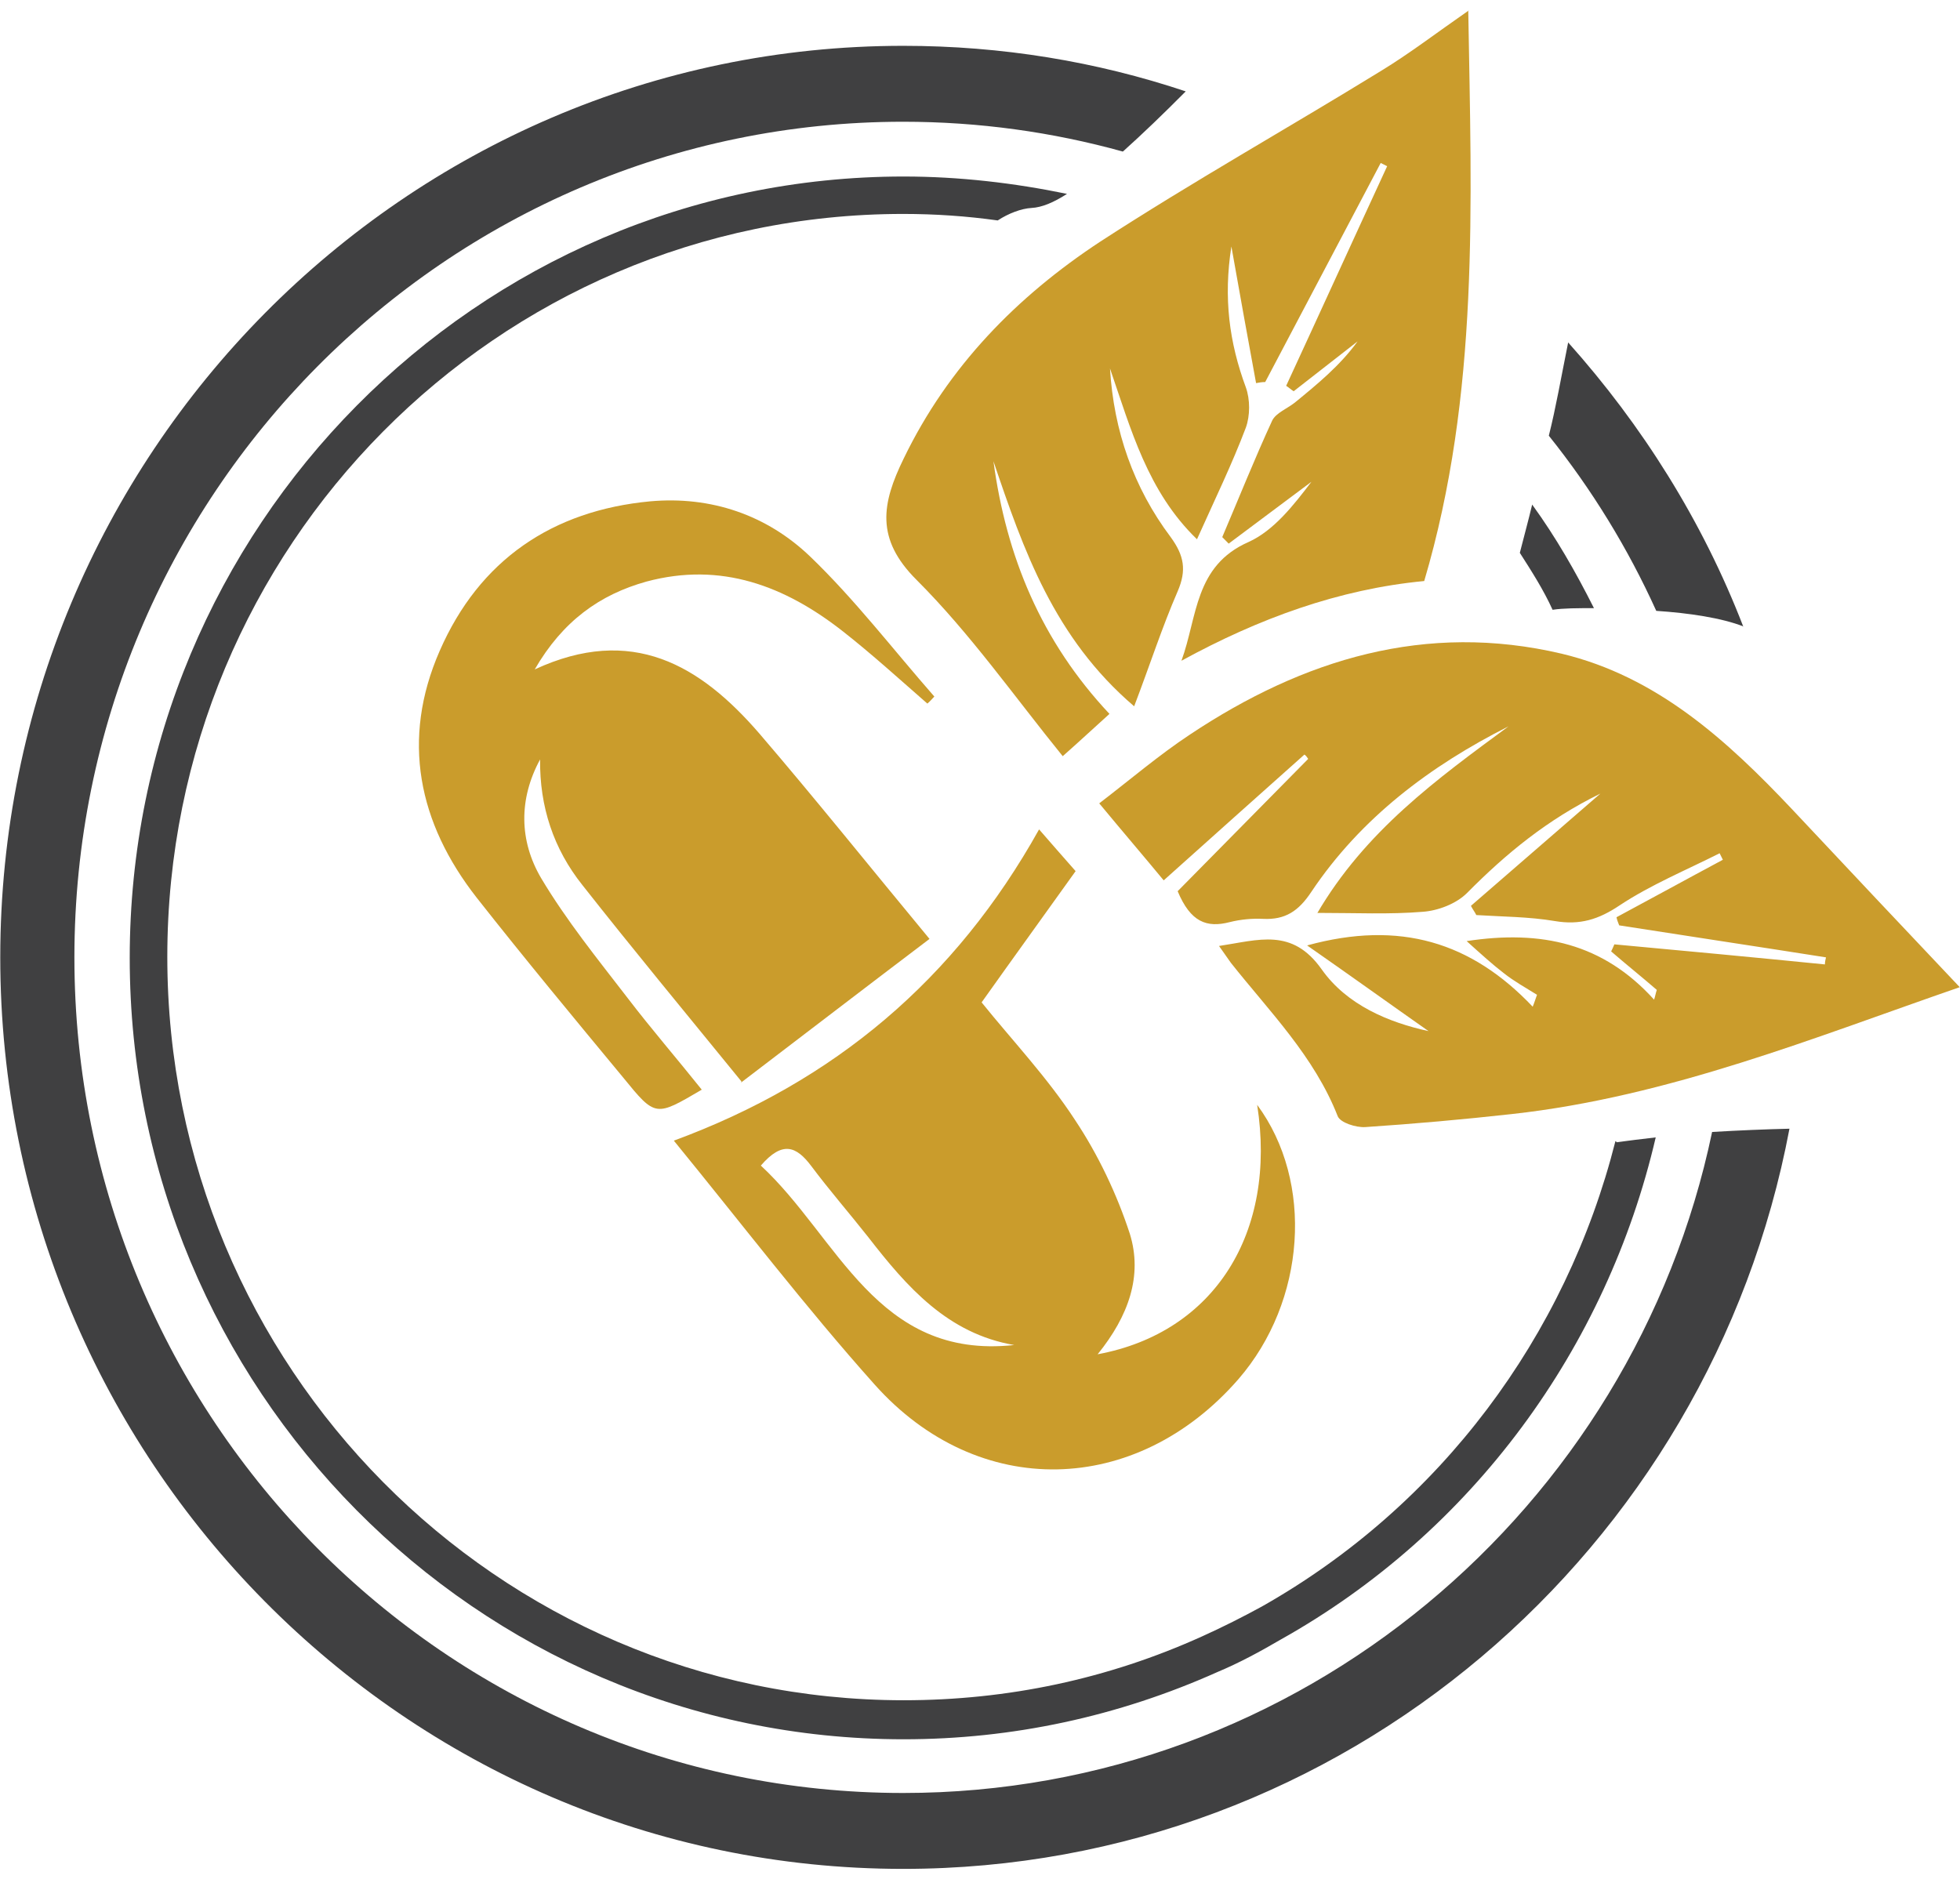
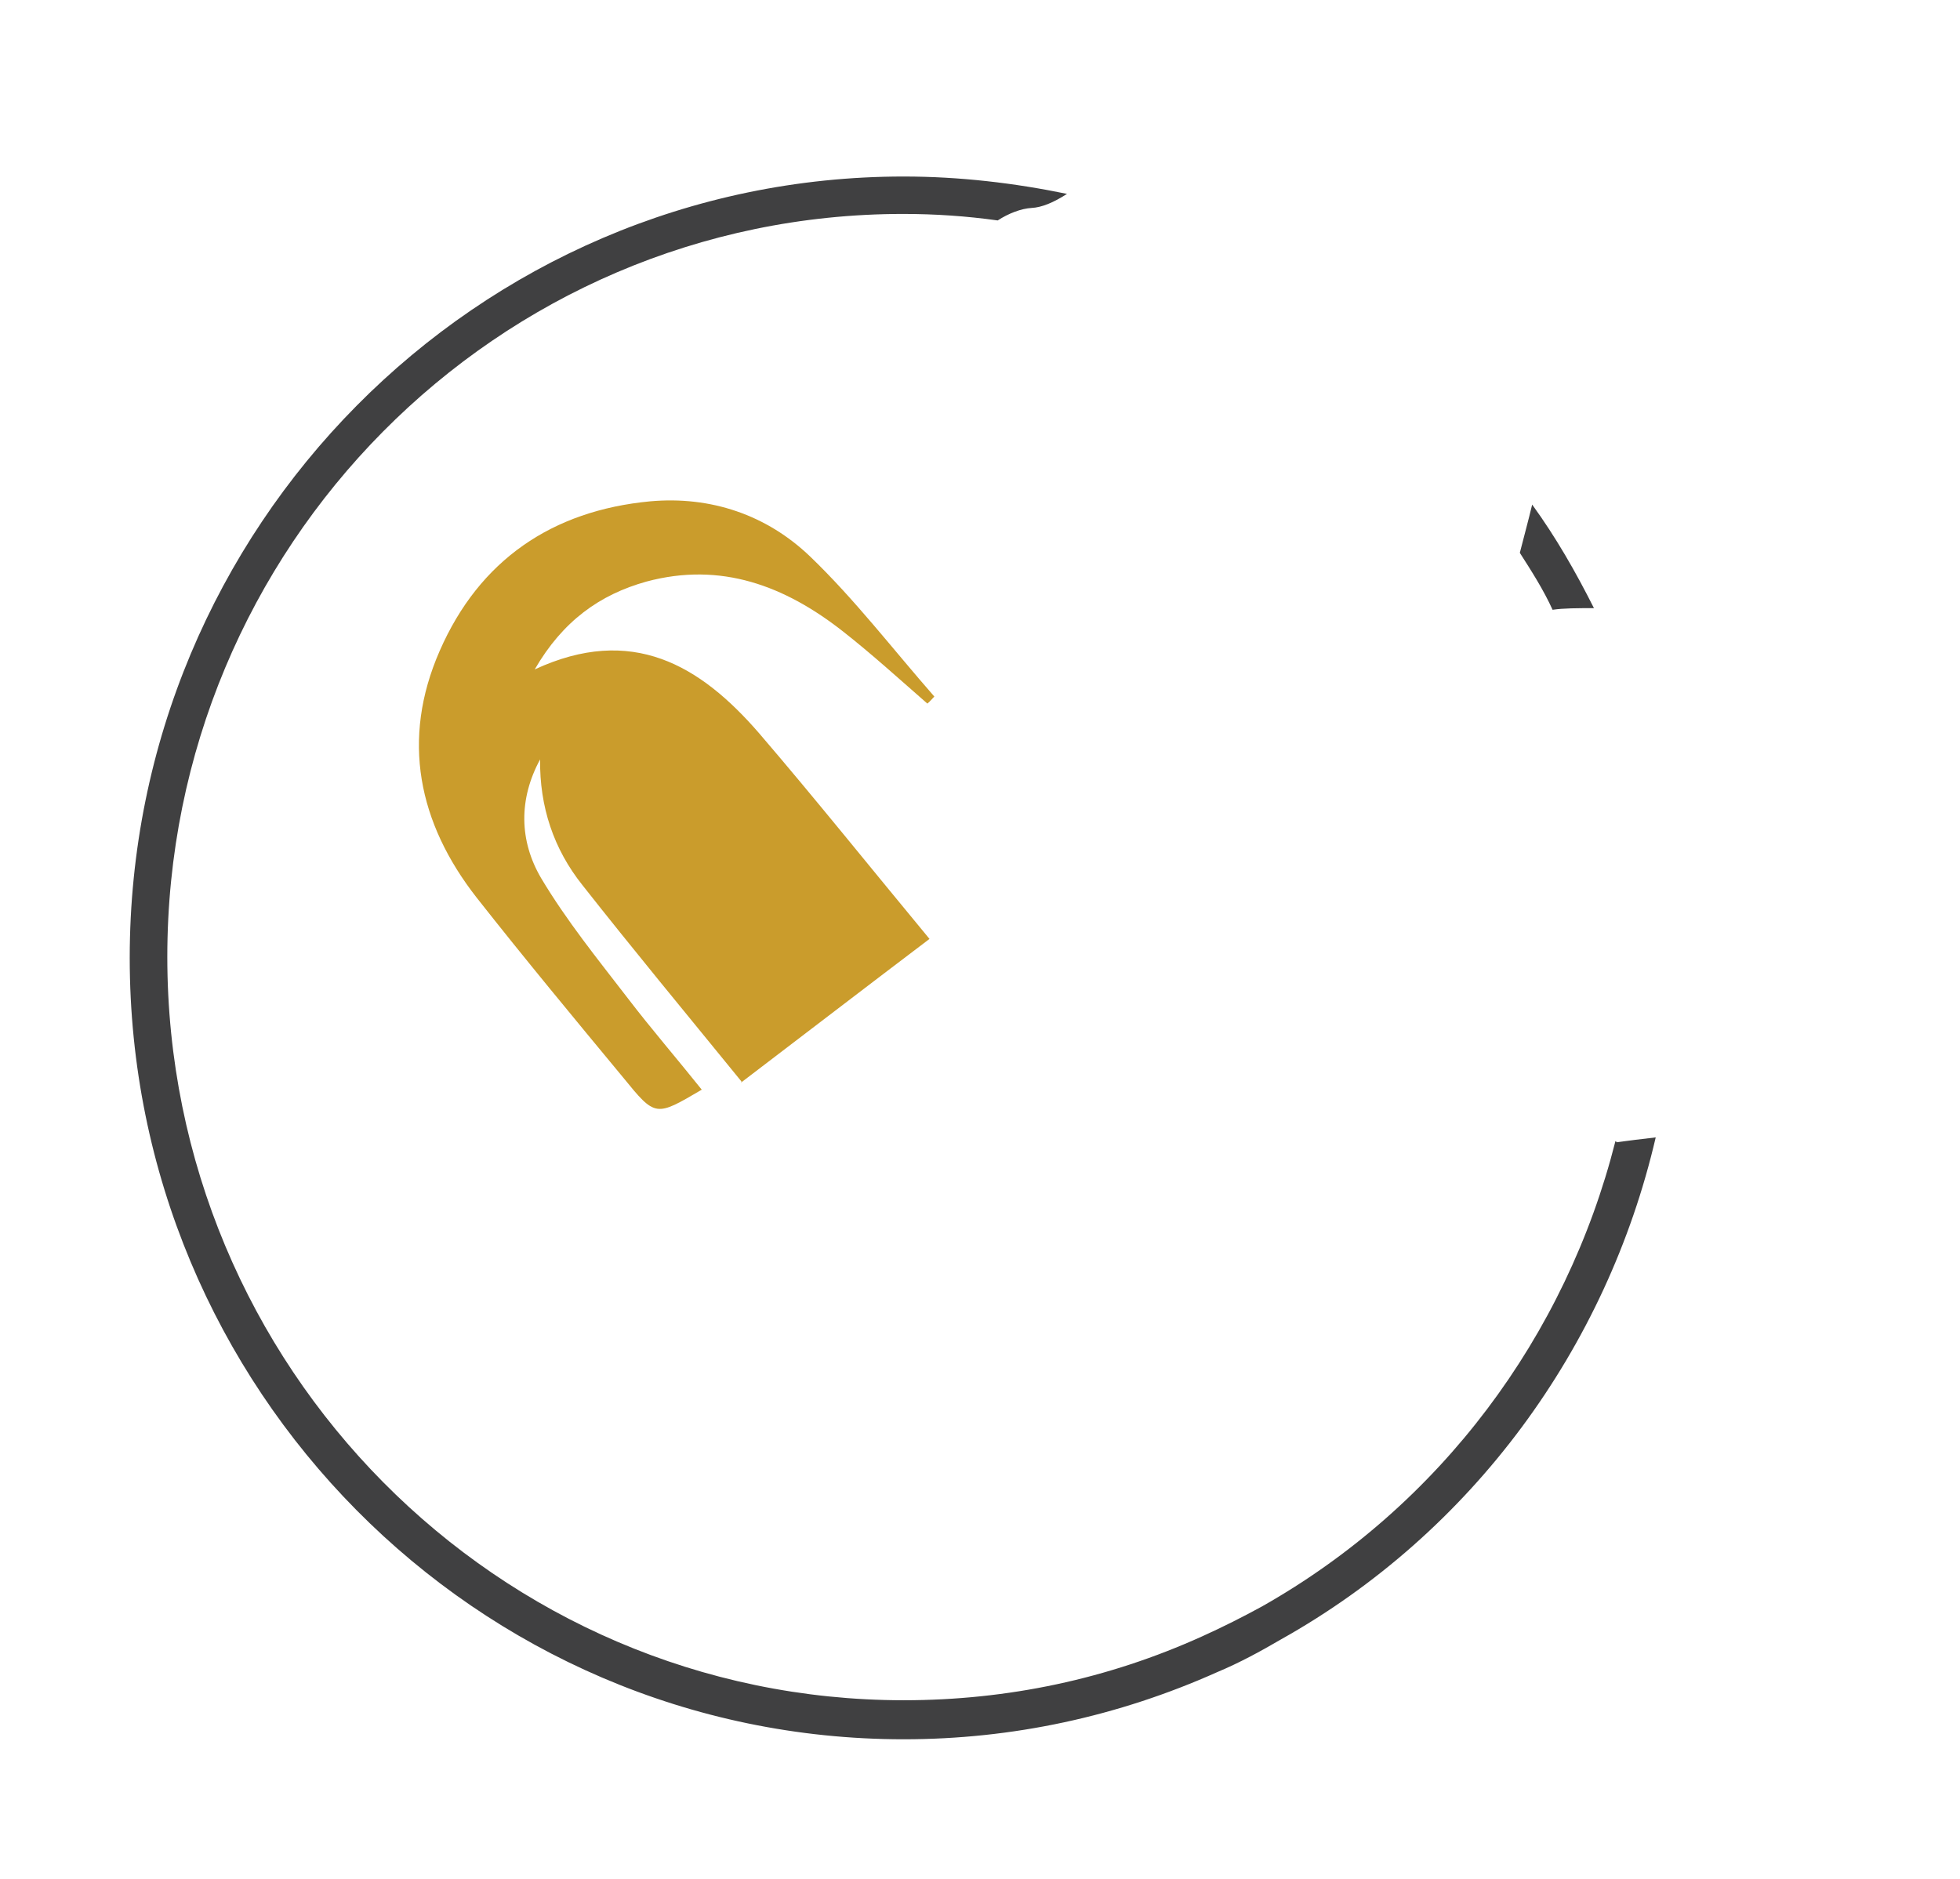
<svg xmlns="http://www.w3.org/2000/svg" width="97" height="93" viewBox="0 0 97 93" fill="none">
-   <path d="M84.732 56.028C80.825 74.709 64.317 88.746 44.699 88.746C22.077 88.746 3.682 70.226 3.682 47.386C3.682 24.545 22.077 6.026 44.699 6.026C48.447 6.026 52.089 6.536 55.571 7.502C56.528 6.643 57.591 5.623 58.681 4.523C54.268 3.047 49.59 2.268 44.699 2.268C20.03 2.268 0.013 22.532 0.013 47.386C0.013 72.239 20.03 92.503 44.699 92.503C66.47 92.503 84.626 76.722 88.56 55.867C87.39 55.894 86.088 55.948 84.732 56.028ZM86.274 31.014C84.254 25.78 81.276 21.056 77.608 16.95C77.262 18.667 76.997 20.197 76.651 21.566C78.778 24.223 80.559 27.122 81.968 30.235C83.589 30.343 85.211 30.584 86.3 31.014H86.274Z" fill="#404041" />
-   <path d="M65.167 45.239C67.56 41.132 71.122 38.556 74.657 35.952C70.776 37.911 67.347 40.488 64.901 44.138C64.263 45.105 63.599 45.534 62.509 45.48C61.977 45.453 61.393 45.507 60.861 45.641C59.718 45.937 58.92 45.641 58.282 44.111C60.356 42.018 62.536 39.79 64.742 37.562C64.689 37.482 64.636 37.401 64.556 37.348C62.27 39.388 59.984 41.427 57.591 43.575C56.661 42.447 55.624 41.24 54.401 39.763C55.943 38.582 57.352 37.375 58.894 36.355C64.503 32.624 70.564 30.772 77.289 32.356C81.994 33.483 85.45 36.623 88.693 40.059C91.458 43.011 94.222 45.937 96.987 48.862C89.836 51.331 82.606 54.284 74.817 55.142C72.398 55.411 69.979 55.626 67.56 55.787C67.108 55.813 66.337 55.572 66.204 55.25C65.034 52.271 62.828 50.07 60.914 47.654C60.755 47.44 60.622 47.225 60.329 46.822C62.296 46.527 63.944 45.91 65.407 47.976C66.656 49.748 68.729 50.607 70.697 51.036C68.862 49.748 66.922 48.352 64.689 46.795C69.288 45.534 72.823 46.634 75.853 49.828C75.933 49.64 75.987 49.453 76.066 49.238C75.508 48.889 74.923 48.567 74.418 48.164C73.86 47.735 73.328 47.252 72.584 46.581C76.279 46.017 79.336 46.688 81.861 49.479C81.914 49.318 81.941 49.157 81.994 48.996C81.25 48.352 80.479 47.735 79.735 47.091C79.788 46.983 79.841 46.876 79.894 46.742C83.376 47.064 86.832 47.386 90.314 47.735C90.314 47.627 90.341 47.493 90.368 47.386C86.965 46.849 83.562 46.339 80.133 45.802C80.08 45.668 80.027 45.534 80 45.4C81.755 44.46 83.509 43.494 85.264 42.555C85.211 42.447 85.157 42.34 85.104 42.233C83.456 43.065 81.702 43.789 80.16 44.809C79.123 45.507 78.193 45.802 76.943 45.588C75.668 45.373 74.338 45.373 73.062 45.292C72.983 45.131 72.876 44.997 72.796 44.836C74.87 43.038 76.943 41.24 79.203 39.28C76.571 40.569 74.524 42.26 72.611 44.192C72.079 44.729 71.175 45.078 70.404 45.131C68.756 45.266 67.108 45.185 65.194 45.185L65.167 45.239Z" fill="#CA9C2C" />
-   <path d="M72.664 0.524C72.823 10.132 73.222 19.499 70.484 28.759C66.257 29.162 62.297 30.611 58.469 32.705C59.266 30.53 59.106 28.008 61.791 26.827C63.041 26.263 64.024 25.002 64.902 23.847C63.546 24.867 62.164 25.887 60.808 26.907C60.702 26.8 60.595 26.692 60.489 26.585C61.313 24.653 62.084 22.72 62.961 20.815C63.147 20.439 63.705 20.224 64.078 19.929C65.194 19.016 66.31 18.104 67.188 16.896C66.124 17.728 65.088 18.533 64.024 19.365C63.891 19.285 63.785 19.177 63.652 19.097C65.327 15.473 66.975 11.85 68.65 8.227C68.543 8.173 68.437 8.119 68.331 8.066C66.417 11.689 64.529 15.286 62.615 18.909C62.456 18.909 62.297 18.936 62.163 18.963C61.765 16.789 61.366 14.615 60.941 12.199C60.542 14.749 60.834 16.95 61.658 19.177C61.871 19.768 61.871 20.573 61.658 21.163C60.967 22.989 60.117 24.733 59.239 26.692C56.794 24.331 55.97 21.244 54.933 18.238C55.119 21.325 56.103 24.143 57.937 26.585C58.602 27.498 58.734 28.222 58.282 29.269C57.512 31.041 56.927 32.865 56.129 34.959C52.169 31.577 50.653 27.229 49.165 22.828C49.803 27.551 51.531 31.738 54.907 35.335C54.162 36.006 53.444 36.677 52.594 37.428C50.201 34.476 48.022 31.363 45.363 28.705C43.316 26.666 43.636 24.921 44.725 22.693C46.932 18.131 50.334 14.668 54.455 11.957C59 9.005 63.732 6.348 68.357 3.503C69.766 2.644 71.095 1.624 72.717 0.497L72.664 0.524Z" fill="#CA9C2C" />
  <path d="M36.697 53.532C33.853 50.043 31.301 46.956 28.829 43.816C27.393 42.018 26.702 39.924 26.729 37.589C25.666 39.549 25.692 41.615 26.782 43.467C28.031 45.561 29.573 47.466 31.062 49.399C32.231 50.929 33.508 52.405 34.73 53.935C32.444 55.277 32.444 55.303 30.849 53.344C28.404 50.392 25.958 47.44 23.592 44.433C20.695 40.73 19.844 36.596 21.758 32.221C23.725 27.712 27.34 25.27 32.178 24.814C35.182 24.545 37.947 25.485 40.1 27.551C42.306 29.672 44.194 32.141 46.24 34.476C46.134 34.583 46.028 34.718 45.895 34.825C44.513 33.617 43.157 32.382 41.721 31.255C38.851 29.001 35.687 27.793 31.992 28.786C29.68 29.43 27.845 30.745 26.463 33.134C31.274 30.906 34.651 32.919 37.575 36.301C40.339 39.522 43.024 42.877 46.001 46.473C42.811 48.889 39.807 51.197 36.671 53.586L36.697 53.532Z" fill="#CA9C2C" />
-   <path d="M54.322 67.032C60.117 65.959 63.2 60.993 62.217 54.686C65.034 58.497 64.636 64.402 61.286 68.267C56.236 74.064 48.42 74.279 43.29 68.535C39.861 64.697 36.724 60.591 33.348 56.458C41.296 53.532 47.277 48.486 51.424 41.052C52.035 41.749 52.541 42.34 53.232 43.118C51.717 45.239 50.201 47.332 48.58 49.614C50.068 51.465 51.823 53.317 53.205 55.438C54.348 57.155 55.279 59.115 55.917 61.074C56.554 63.141 55.863 65.127 54.322 67.032ZM50.201 66.576C46.905 66.013 44.885 63.704 42.971 61.235C42.04 60.054 41.057 58.927 40.153 57.719C39.409 56.726 38.718 56.458 37.654 57.692C41.482 61.235 43.37 67.301 50.175 66.576H50.201Z" fill="#CA9C2C" />
  <path d="M79.974 56.484H79.947C77.502 66.147 71.281 74.521 62.456 79.513C61.526 80.023 60.515 80.533 59.505 80.989C54.827 83.109 49.856 84.156 44.725 84.156C24.629 84.156 8.28 67.65 8.28 47.359C8.28 27.068 24.602 10.589 44.699 10.589C46.294 10.589 47.835 10.696 49.377 10.911C49.909 10.562 50.547 10.32 51.052 10.293C51.557 10.267 52.142 10.025 52.806 9.596C50.201 9.059 47.49 8.737 44.725 8.737C23.592 8.737 6.42 26.102 6.42 47.413C6.42 68.723 23.566 86.088 44.725 86.088C50.095 86.088 55.332 84.961 60.249 82.76C61.339 82.304 62.376 81.74 63.386 81.15C72.876 75.836 79.522 66.71 81.941 56.297C81.25 56.377 80.585 56.458 80 56.538L79.974 56.484ZM78.884 30.101C77.98 28.303 76.996 26.585 75.827 24.975C75.641 25.753 75.428 26.531 75.216 27.363C75.8 28.276 76.385 29.189 76.837 30.182C77.369 30.101 78.086 30.101 78.884 30.101Z" fill="#404041" />
</svg>